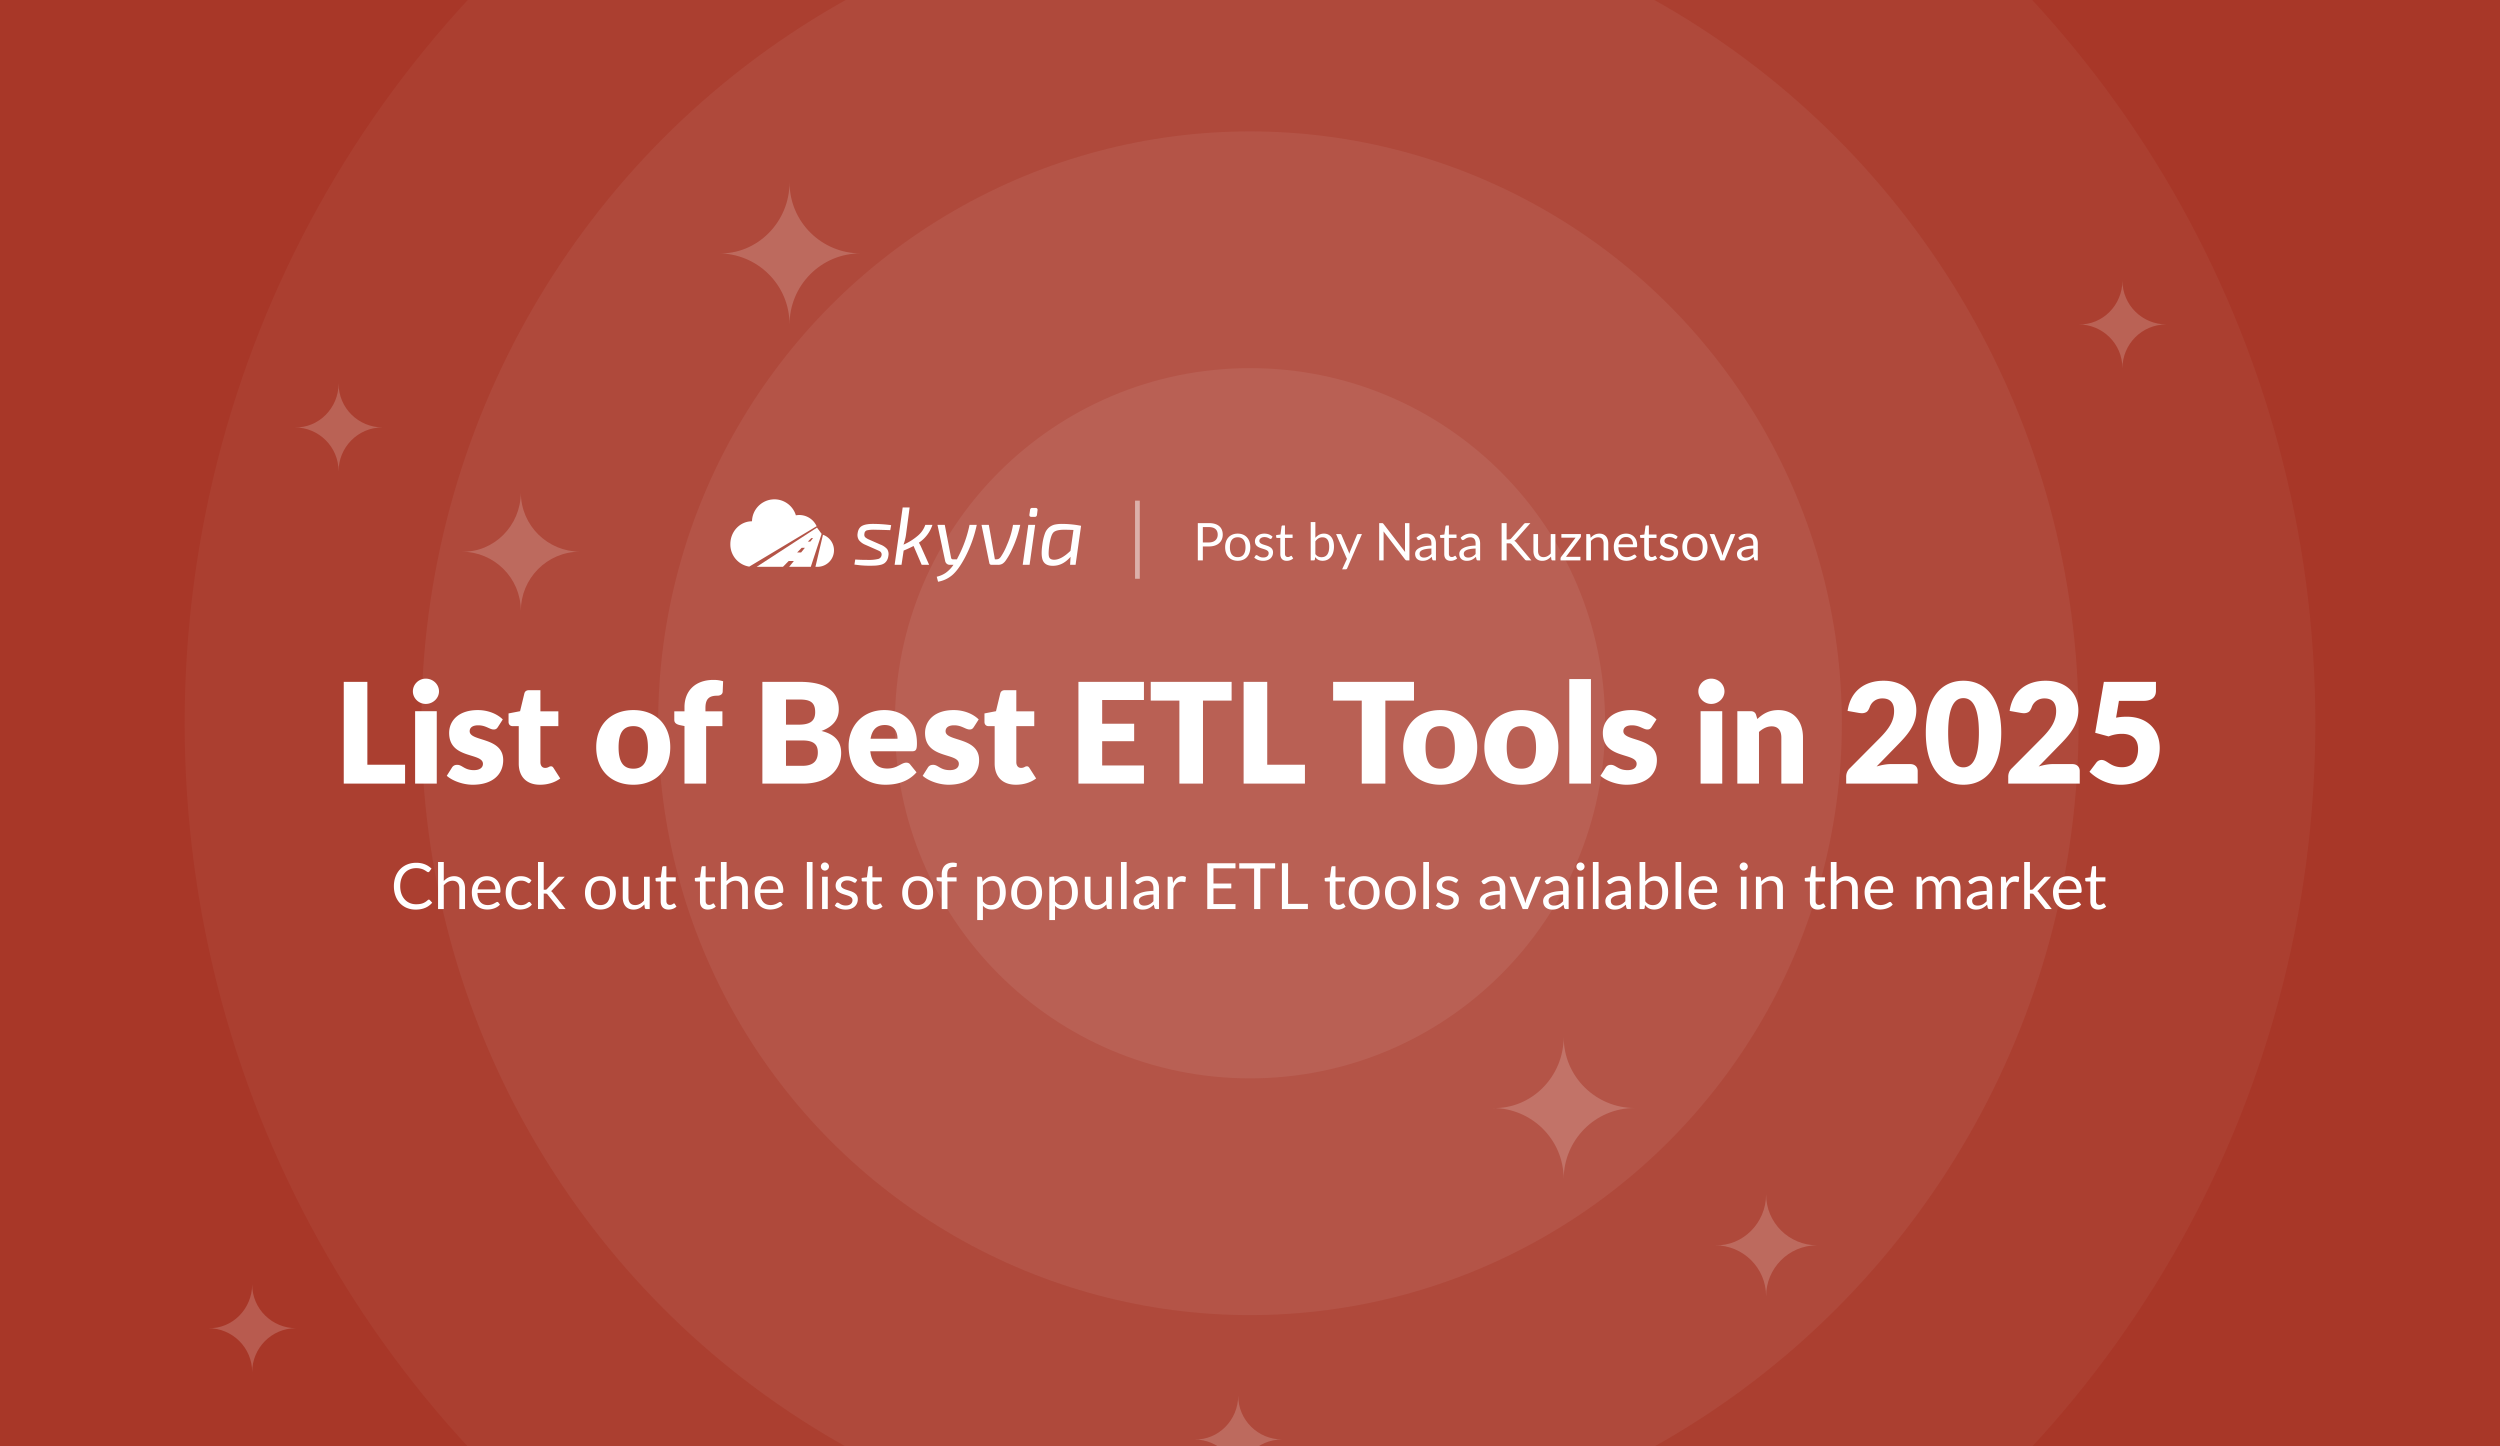
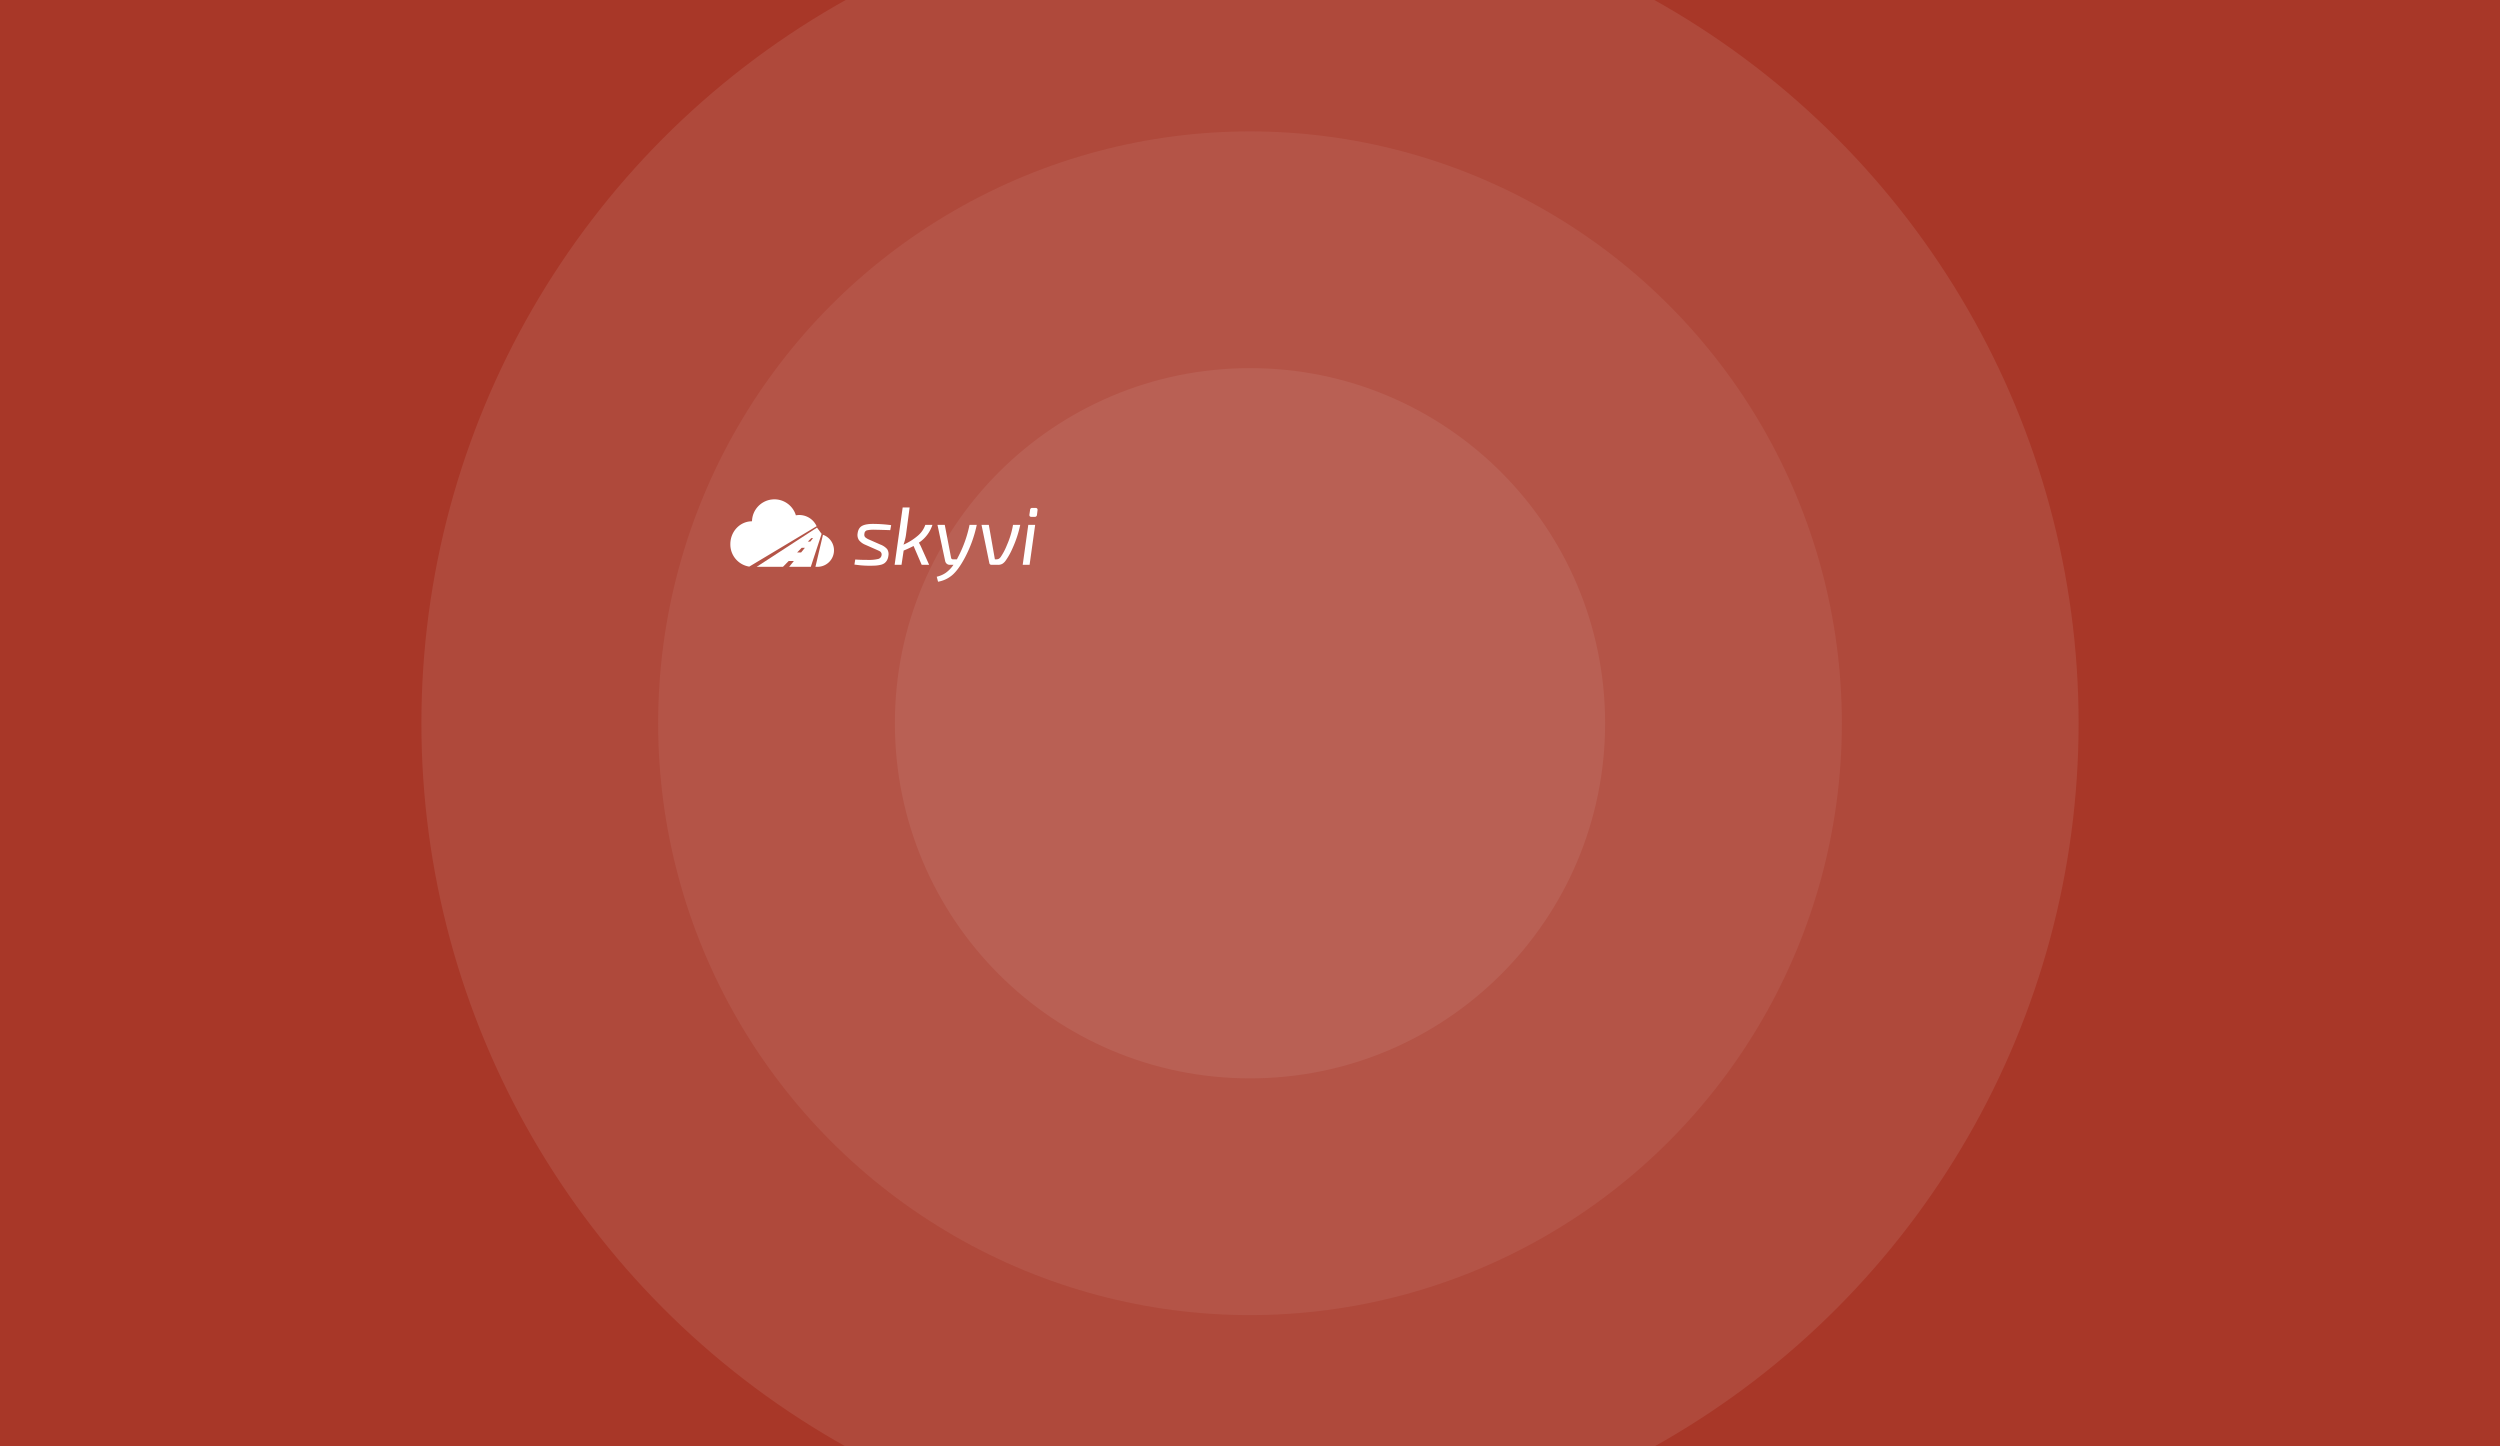
<svg xmlns="http://www.w3.org/2000/svg" width="2112" height="1222" fill="none">
  <rect width="100%" height="100%" fill="#333333" stroke="none" />
  <g clip-path="url(#list-of-best-etl-tools-in-2025__a)">
    <path fill="#A83728" d="M0 0h2112v1222H0z" />
-     <circle cx="1056" cy="611" r="900" fill="#AB3F30" />
    <circle cx="1056" cy="611" r="700" fill="#AF493B" />
    <circle cx="1056" cy="611" r="500" fill="#B45447" />
    <circle cx="1056" cy="611" r="300" fill="#B96054" />
-     <path opacity=".18" fill-rule="evenodd" clip-rule="evenodd" d="M286.03 324c0 20.81 16.894 37.064 37.03 37.064-20.788 0-37.03 16.911-37.03 37.069 0-20.81-16.894-37.069-37.03-37.069 20.136.652 37.03-16.254 37.03-37.064Zm1507-87c0 20.81 16.89 37.064 37.03 37.064-20.79 0-37.03 16.911-37.03 37.069 0-20.81-16.89-37.069-37.03-37.069 20.14.652 37.03-16.254 37.03-37.064Zm-1580 848c0 20.81 16.894 37.06 37.03 37.06-20.788 0-37.03 16.91-37.03 37.07 0-20.81-16.894-37.07-37.03-37.07 20.136.66 37.03-16.25 37.03-37.06ZM1492 1009c0 24.17 19.62 43.04 43 43.04-24.14 0-43 19.64-43 43.05 0-24.17-19.62-43.05-43-43.05 23.38.76 43-18.87 43-43.04ZM440 416c0 28.099 22.811 50.046 50 50.046-28.069 0-50 22.834-50 50.053 0-28.099-22.811-50.053-50-50.053 27.189.88 50-21.947 50-50.046Zm606.03 763c0 20.81 16.89 37.06 37.03 37.06-20.79 0-37.03 16.91-37.03 37.07 0-20.81-16.89-37.07-37.03-37.07 20.14.66 37.03-16.25 37.03-37.06ZM1321 876c0 33.719 27.37 60.056 60 60.056-33.68 0-60 27.4-60 60.063 0-33.719-27.37-60.063-60-60.063 32.63 1.055 60-26.337 60-60.056ZM667 154c0 33.719 27.373 60.056 60 60.056-33.683 0-60 27.4-60 60.063 0-33.719-27.373-60.063-60-60.063 32.627 1.055 60-26.337 60-60.056Z" fill="#fff" />
    <path d="M651.671 422.018c-9.237 1.257-16.182 9.053-16.378 18.372-10.1 0-18.289 8.61-18.289 19.23-.186 9.448 6.63 17.584 15.965 19.056l56.924-34.118a16.086 16.086 0 0 0-17.541-9.209c-2.669-8.931-11.445-14.588-20.681-13.331Zm136.046 21.414a28.965 28.965 0 0 1-11.429 15.032 37.965 37.965 0 0 1 2.008 3.88l6.651 14.824h-6.304l-6.858-15.933a87.24 87.24 0 0 1-8.382 3.879l-1.801 12.055h-5.818l6.788-48.491h5.888l-3.117 23.413a41.14 41.14 0 0 1-2.078 8.037 47.7 47.7 0 0 0 11.846-7.343 20.684 20.684 0 0 0 6.581-9.353h6.025Zm-47.339 20.919-9.421-4.156a13.299 13.299 0 0 1-5.298-3.879 7.95 7.95 0 0 1-1.144-5.75c.416-3.14 1.732-5.276 3.949-6.407 2.217-1.132 5.611-1.652 10.183-1.559 4.75.065 9.492.412 14.2 1.039l-.762 4.226c-5.679-.184-10.113-.299-13.3-.347a24.994 24.994 0 0 0-6.546.555 3.077 3.077 0 0 0-1.974 2.909 3.2 3.2 0 0 0 .624 2.84 12.746 12.746 0 0 0 3.463 2.078l9.421 4.157a14.16 14.16 0 0 1 5.68 3.81 7.67 7.67 0 0 1 1.04 5.749 9.666 9.666 0 0 1-1.178 3.741 8.08 8.08 0 0 1-2.113 2.424 8.854 8.854 0 0 1-3.256 1.386c-1.343.319-2.71.527-4.087.623-1.362.092-3.082.138-5.16.139-1.571 0-2.968-.035-4.191-.104-1.224-.07-2.136-.128-2.737-.173-.6-.047-1.558-.151-2.874-.312-1.316-.162-2.344-.288-3.083-.381l.693-4.295c2.77.232 6.373.348 10.806.346a33.577 33.577 0 0 0 8.728-.831 3.769 3.769 0 0 0 2.701-3.116 3.041 3.041 0 0 0-.277-2.079 3.364 3.364 0 0 0-1.107-1.212 20.972 20.972 0 0 0-2.218-1.074 14.993 14.993 0 0 1-.762-.347Zm84.782-20.919h-6.096a102.73 102.73 0 0 1-9.282 26.393c-.185.323-.427.786-.728 1.385l-.308.617a133.6 133.6 0 0 0-.349.7h-3.325a1.543 1.543 0 0 1-1.595-1.317l-5.334-27.778h-6.165l6.512 30.619a4.152 4.152 0 0 0 1.386 2.25 3.862 3.862 0 0 0 2.563.866h3.048a26.804 26.804 0 0 1-6.546 6.788 22.18 22.18 0 0 1-7.585 3.256l1.108 4.226a24.868 24.868 0 0 0 12.018-5.611c3.395-2.91 6.87-7.667 10.426-14.27a105.696 105.696 0 0 0 10.252-28.124Zm36.727 0a93.6 93.6 0 0 1-6.442 19.604 57.509 57.509 0 0 1-5.889 10.599 9.847 9.847 0 0 1-2.805 2.701 7.602 7.602 0 0 1-3.845.832h-5.195a1.81 1.81 0 0 1-1.94-1.595l-6.581-32.141h6.166l5.126 29.094h1.108a4.575 4.575 0 0 0 2.112-.416 5.563 5.563 0 0 0 1.698-1.592 50.654 50.654 0 0 0 5.197-9.907 71.108 71.108 0 0 0 5.194-17.179h6.096Zm2.085 33.735h5.817l4.711-33.735h-5.819l-4.709 33.735Zm10.874-48.075a1.648 1.648 0 0 1 1.352.554c.305.393.42.901.311 1.387l-.485 3.947a1.776 1.776 0 0 1-1.94 1.663h-2.7c-1.294 0-1.872-.647-1.732-1.94l.554-3.879a1.721 1.721 0 0 1 1.869-1.732h2.771Z" fill="#fff" />
-     <path fill-rule="evenodd" clip-rule="evenodd" d="M904.01 477.167h4.641l4.642-32.974a84.4 84.4 0 0 0-15.863-1.593 28.978 28.978 0 0 0-6.443.588 11.922 11.922 0 0 0-4.71 2.357 12.104 12.104 0 0 0-3.568 5.263 41.178 41.178 0 0 0-2.113 9.11c-.97 6.65-.762 11.326.623 14.028 1.385 2.701 4.11 4.052 8.174 4.052 5.68.002 10.691-2.538 15.032-7.62l-.415 6.789Zm.346-11.846 2.494-17.595c-3.325-.138-5.865-.207-7.62-.208-4.665 0-7.748.751-9.249 2.252-1.5 1.501-2.666 5.045-3.497 10.633-.693 5.08-.774 8.428-.242 10.044.529 1.617 1.972 2.426 4.329 2.425 4.018 0 8.613-2.517 13.785-7.551Z" fill="#fff" />
    <path d="M688.879 478.855h2.614v-.04a13.93 13.93 0 0 0 3.744-27.048l-6.358 27.088Z" fill="#fff" />
    <path fill-rule="evenodd" clip-rule="evenodd" d="M670.655 473.94h-4.386l-4.842 4.915h-22.222l50.979-33.146 3.921 5.303-9.149 27.842h-18.3l3.999-4.914Zm2.735-7.204 3.877-3.934 2.701.001-3.203 3.933h-3.375Zm9.091-9.201h2.022l2.376-2.919h-1.522l-2.876 2.919Z" fill="#fff" />
-     <path opacity=".5" fill="#fff" d="M958.891 422.943h4v66h-4z" />
-     <path d="M1011.92 441.917h9.3c7.99 0 11.75 3.85 11.75 9.768 0 5.852-4.14 9.966-11.75 9.966h-5.06v11.792h-4.24v-31.526Zm4.24 16.346h5.06c4.86 0 7.5-2.706 7.5-6.578 0-4.026-2.46-6.402-7.5-6.402h-5.06v12.98Zm29.49-7.458c6.51 0 10.61 4.51 10.61 11.484 0 7.018-4.1 11.462-10.61 11.462-6.58 0-10.65-4.444-10.65-11.462 0-6.974 4.07-11.484 10.65-11.484Zm0 19.888c4.4 0 6.56-3.102 6.56-8.382 0-5.302-2.16-8.426-6.56-8.426-4.46 0-6.62 3.124-6.62 8.426 0 5.28 2.16 8.382 6.62 8.382Zm29.43-17.292-.88 1.43c-.17.33-.44.484-.81.484-.86 0-2.13-1.584-5.19-1.584-2.64 0-4.29 1.43-4.29 3.234 0 4.576 11.55 2.442 11.55 9.658 0 4.092-2.99 7.172-8.43 7.172-3.1 0-5.67-1.122-7.43-2.706l.92-1.496c.24-.374.53-.594 1.03-.594 1.08 0 2.12 1.98 5.68 1.98 3.08 0 4.55-1.694 4.55-3.674 0-4.906-11.59-2.354-11.59-10.032 0-3.432 2.88-6.468 7.92-6.468 2.93 0 5.28.99 6.97 2.596Zm12.02 20.394c-3.52 0-5.48-2.024-5.48-5.72v-13.64h-2.68c-.46 0-.84-.264-.84-.858v-1.562l3.65-.462.91-6.886c.08-.44.39-.748.9-.748h1.98v7.678h6.44v2.838h-6.44v13.376c0 1.87 1.01 2.772 2.44 2.772 1.65 0 2.35-1.056 2.82-1.056.19 0 .39.132.55.374l1.14 1.87c-1.34 1.254-3.37 2.024-5.39 2.024Zm24.12-32.758v13.332c1.87-2.178 4.18-3.564 7.26-3.564 5.24 0 8.47 4.136 8.47 10.912 0 7.216-3.65 12.034-9.59 12.034-2.92 0-4.84-1.144-6.33-3.168l-.2 2.024c-.11.55-.46.836-1.01.836h-2.53v-32.406h3.93Zm0 16.258v10.78c1.43 1.936 3.15 2.64 5.2 2.64 4.2 0 6.49-2.97 6.49-8.844 0-5.456-2.05-7.942-5.72-7.942-2.56 0-4.36 1.232-5.97 3.366Zm36.25-6.138h3.11l-12.43 28.864c-.27.594-.6.968-1.41.968h-2.91l4.07-8.844-9.19-20.988h3.39c.68 0 1.05.396 1.21.814l5.96 14.036c.24.616.44 1.254.59 1.936.2-.682.42-1.342.66-1.958l5.79-14.014c.17-.462.64-.814 1.16-.814Zm39.48-9.24h3.74v31.526h-2.14c-.68 0-1.08-.22-1.52-.77l-18.23-23.76c.06.726.08 1.452.08 2.068v22.462h-3.74v-31.526h2.2c.75 0 .99.132 1.48.726l18.24 23.738c-.07-.77-.11-1.496-.11-2.134v-22.33Zm10.36 13.64-.71-1.254c2.47-2.376 5.26-3.542 8.72-3.542 5.01 0 7.76 3.41 7.76 8.426v14.256h-1.74c-.77 0-1.12-.198-1.36-.924l-.44-2.112c-2.33 2.156-4.36 3.388-7.77 3.388-3.45 0-6.27-1.892-6.27-5.918 0-3.52 3.63-6.71 13.75-6.952v-1.738c0-3.454-1.51-5.258-4.4-5.258-3.85 0-5.03 2.354-6.38 2.354-.52 0-.9-.308-1.16-.726Zm11.94 12.474v-4.62c-7.23.242-9.98 1.848-9.98 4.29 0 2.376 1.62 3.344 3.67 3.344 2.71 0 4.55-1.144 6.31-3.014Zm16.34 5.764c-3.52 0-5.48-2.024-5.48-5.72v-13.64h-2.68c-.47 0-.84-.264-.84-.858v-1.562l3.65-.462.9-6.886c.09-.44.4-.748.91-.748h1.98v7.678h6.44v2.838h-6.44v13.376c0 1.87 1.01 2.772 2.44 2.772 1.65 0 2.35-1.056 2.81-1.056.2 0 .4.132.55.374l1.15 1.87c-1.34 1.254-3.37 2.024-5.39 2.024Zm9.06-18.238-.71-1.254c2.47-2.376 5.26-3.542 8.72-3.542 5.01 0 7.76 3.41 7.76 8.426v14.256h-1.74c-.77 0-1.12-.198-1.36-.924l-.44-2.112c-2.33 2.156-4.36 3.388-7.77 3.388-3.45 0-6.27-1.892-6.27-5.918 0-3.52 3.63-6.71 13.75-6.952v-1.738c0-3.454-1.51-5.258-4.4-5.258-3.85 0-5.03 2.354-6.38 2.354-.52 0-.9-.308-1.16-.726Zm11.94 12.474v-4.62c-7.23.242-9.98 1.848-9.98 4.29 0 2.376 1.62 3.344 3.67 3.344 2.71 0 4.55-1.144 6.31-3.014Zm26.22-26.114v13.816h1.61c1.12 0 1.72-.242 2.27-.924l10.49-11.88c.59-.77 1.17-1.012 2.11-1.012h3.61l-12.01 13.574c-.6.704-1.1 1.144-1.72 1.43.79.264 1.41.77 2.03 1.584l12.54 14.938h-3.7c-1.12 0-1.52-.308-1.94-.902l-10.86-12.518c-.6-.726-1.1-1.012-2.49-1.012h-1.94v14.432h-4.24v-31.526h4.24Zm37.26 9.24h3.92v22.286h-2.34c-.55 0-.9-.264-1.05-.814l-.31-2.398c-1.94 2.134-4.29 3.564-7.39 3.564-4.89 0-7.46-3.366-7.46-8.426v-14.212h3.92v14.212c0 3.366 1.51 5.302 4.68 5.302 2.31 0 4.34-1.166 6.03-3.102v-16.412Zm25.5 0v1.672c0 .55-.19 1.122-.52 1.496l-12.08 16.06h12.19v3.058h-16.79v-1.628c0-.374.18-.946.53-1.408l12.14-16.17h-11.99v-3.08h16.52Zm7.91.814.31 2.42c1.93-2.178 4.29-3.586 7.41-3.586 4.86 0 7.46 3.388 7.46 8.448v14.19h-3.94v-14.19c0-3.366-1.52-5.324-4.66-5.324-2.31 0-4.34 1.188-6.03 3.102v16.412h-3.94v-22.286h2.35c.55 0 .91.264 1.04.814Zm38.13 16.918 1.1 1.43c-1.94 2.354-5.54 3.432-8.73 3.432-6.16 0-10.63-4.224-10.63-11.902 0-6.248 3.94-11.044 10.41-11.044 5.34 0 9.3 3.63 9.3 9.966 0 1.232-.22 1.54-.94 1.54h-14.9c.18 5.61 2.86 8.36 7.09 8.36 3.91 0 5.56-2.156 6.55-2.156.33 0 .57.132.75.374Zm-14.26-9.02h12.19c0-3.63-2.11-6.182-5.7-6.182-3.76 0-5.96 2.31-6.49 6.182Zm27.19 13.926c-3.52 0-5.48-2.024-5.48-5.72v-13.64h-2.68c-.46 0-.84-.264-.84-.858v-1.562l3.66-.462.9-6.886c.09-.44.39-.748.9-.748h1.98v7.678h6.45v2.838h-6.45v13.376c0 1.87 1.01 2.772 2.44 2.772 1.65 0 2.36-1.056 2.82-1.056.2 0 .39.132.55.374l1.14 1.87c-1.34 1.254-3.36 2.024-5.39 2.024Zm22.79-20.394-.88 1.43c-.18.33-.44.484-.81.484-.86 0-2.14-1.584-5.2-1.584-2.64 0-4.29 1.43-4.29 3.234 0 4.576 11.55 2.442 11.55 9.658 0 4.092-2.99 7.172-8.42 7.172-3.1 0-5.68-1.122-7.44-2.706l.93-1.496c.24-.374.52-.594 1.03-.594 1.08 0 2.11 1.98 5.68 1.98 3.08 0 4.55-1.694 4.55-3.674 0-4.906-11.59-2.354-11.59-10.032 0-3.432 2.88-6.468 7.92-6.468 2.92 0 5.28.99 6.97 2.596Zm14.57-2.596c6.51 0 10.6 4.51 10.6 11.484 0 7.018-4.09 11.462-10.6 11.462-6.58 0-10.65-4.444-10.65-11.462 0-6.974 4.07-11.484 10.65-11.484Zm0 19.888c4.4 0 6.55-3.102 6.55-8.382 0-5.302-2.15-8.426-6.55-8.426-4.47 0-6.62 3.124-6.62 8.426 0 5.28 2.15 8.382 6.62 8.382Zm31.01-19.536h3.05l-9.08 22.286h-3.52l-9.09-22.286h3.19c.64 0 1.06.374 1.21.814l5.66 14.344c.35 1.078.59 2.09.83 3.124.24-1.034.49-2.046.86-3.124l5.72-14.344c.18-.462.62-.814 1.17-.814Zm6.3 4.4-.7-1.254c2.46-2.376 5.26-3.542 8.71-3.542 5.02 0 7.77 3.41 7.77 8.426v14.256h-1.74c-.77 0-1.12-.198-1.36-.924l-.44-2.112c-2.34 2.156-4.36 3.388-7.77 3.388-3.45 0-6.27-1.892-6.27-5.918 0-3.52 3.63-6.71 13.75-6.952v-1.738c0-3.454-1.52-5.258-4.4-5.258-3.85 0-5.04 2.354-6.38 2.354-.53 0-.9-.308-1.17-.726Zm11.95 12.474v-4.62c-7.24.242-9.99 1.848-9.99 4.29 0 2.376 1.63 3.344 3.68 3.344 2.7 0 4.55-1.144 6.31-3.014ZM310.347 646.07h31.86V662h-51.802v-85.963h19.942v70.033Zm60.521-62.009c0 5.782-5.074 10.62-11.21 10.62-5.9 0-10.856-4.838-10.856-10.62 0-5.959 4.956-10.738 10.856-10.738 6.136 0 11.21 4.779 11.21 10.738Zm-20.178 16.756h18.29V662h-18.29v-61.183Zm74.057 6.962-4.13 6.431c-.944 1.475-1.888 2.065-3.54 2.065-3.481 0-6.549-3.54-13.098-3.54-4.661 0-7.198 1.888-7.198 5.015 0 8.968 28.32 4.602 28.32 24.367 0 12.154-8.968 20.827-25.724 20.827-8.26 0-17.228-3.304-21.948-7.552l4.248-6.726c.944-1.593 2.301-2.537 4.602-2.537 4.248 0 6.018 4.484 14.042 4.484 5.664 0 7.67-2.655 7.67-5.31 0-9.735-28.556-3.776-28.556-26.078 0-10.384 7.965-19.352 24.19-19.352 8.909 0 16.579 3.363 21.122 7.906Zm31.425 55.165c-11.564 0-17.936-7.021-17.936-17.877v-31.624h-5.192c-1.888 0-3.422-1.239-3.422-3.599v-7.139l9.735-1.888 3.599-14.927c.472-1.888 1.829-2.832 4.012-2.832h9.558v17.877h15.163v12.508h-15.163v30.385c0 2.832 1.416 4.897 4.012 4.897 2.714 0 3.304-1.357 4.838-1.357 1.121 0 1.652.472 2.36 1.593l5.546 8.673c-4.72 3.54-10.797 5.31-17.11 5.31Zm78.911-63.071c18.526 0 31.152 12.036 31.152 31.388 0 19.529-12.626 31.683-31.152 31.683-18.644 0-31.388-12.154-31.388-31.683 0-19.352 12.744-31.388 31.388-31.388Zm0 49.501c8.437 0 12.272-5.9 12.272-17.995s-3.835-17.936-12.272-17.936c-8.673 0-12.508 5.841-12.508 17.936 0 12.095 3.835 17.995 12.508 17.995ZM596.549 662h-18.29v-48.616l-4.012-.826c-2.773-.649-4.602-1.829-4.602-4.425v-7.198h8.614v-3.481c0-13.924 9.204-23.069 24.544-23.069 3.009 0 5.31.354 8.083 1.121l-.354 8.909c-.177 2.478-2.537 3.304-4.543 3.304-6.49 0-10.03 2.301-10.03 10.325v2.891h14.337v12.508h-13.747V662Zm47.51-85.963h31.624c23.777 0 32.922 9.086 32.922 23.246 0 7.729-4.248 14.455-14.632 18.231 11.328 2.773 16.638 8.85 16.638 18.585 0 14.632-11.564 25.901-32.214 25.901h-34.338v-85.963Zm31.624 14.927h-11.682v21.24h10.384c8.85 0 14.278-2.183 14.278-10.561 0-8.142-4.012-10.679-12.98-10.679Zm-11.682 55.991h14.042c10.561 0 12.862-5.841 12.862-11.269 0-6.313-2.95-10.148-12.98-10.148h-13.924v21.417Zm106.505-12.272h-35.282c1.18 10.207 6.431 14.573 14.396 14.573 8.555 0 11.682-4.956 16.048-4.956 1.475 0 2.537.531 3.304 1.593l5.31 6.549c-7.493 8.614-17.936 10.502-26.314 10.502-17.11 0-31.034-11.21-31.034-32.863 0-16.343 11.564-30.208 30.208-30.208 16.166 0 27.494 10.325 27.494 28.025 0 5.428-.826 6.785-4.13 6.785Zm-35.046-10.62h22.774c0-5.782-2.832-11.564-10.738-11.564-6.903 0-10.797 4.071-12.036 11.564Zm91.34-16.284-4.13 6.431c-.944 1.475-1.888 2.065-3.54 2.065-3.481 0-6.549-3.54-13.098-3.54-4.661 0-7.198 1.888-7.198 5.015 0 8.968 28.32 4.602 28.32 24.367 0 12.154-8.968 20.827-25.724 20.827-8.26 0-17.228-3.304-21.948-7.552l4.248-6.726c.944-1.593 2.301-2.537 4.602-2.537 4.248 0 6.018 4.484 14.042 4.484 5.664 0 7.67-2.655 7.67-5.31 0-9.735-28.556-3.776-28.556-26.078 0-10.384 7.965-19.352 24.19-19.352 8.909 0 16.579 3.363 21.122 7.906Zm31.425 55.165c-11.564 0-17.936-7.021-17.936-17.877v-31.624h-5.192c-1.888 0-3.422-1.239-3.422-3.599v-7.139l9.735-1.888 3.599-14.927c.472-1.888 1.829-2.832 4.012-2.832h9.558v17.877h15.163v12.508h-15.163v30.385c0 2.832 1.416 4.897 4.012 4.897 2.714 0 3.304-1.357 4.838-1.357 1.121 0 1.652.472 2.36 1.593l5.546 8.673c-4.72 3.54-10.797 5.31-17.11 5.31Zm108.174-71.567h-35.282v20.06h27.022v14.75h-27.022v20.473h35.282V662h-55.342v-85.963h55.342v15.34Zm74.071-15.34v15.812h-24.19V662h-19.939v-70.151h-24.19v-15.812h68.319Zm30.08 70.033h31.86V662h-51.8v-85.963h19.94v70.033Zm123.99-70.033v15.812h-24.19V662h-19.94v-70.151h-24.19v-15.812h68.32Zm22.27 23.836c18.53 0 31.15 12.036 31.15 31.388 0 19.529-12.62 31.683-31.15 31.683-18.64 0-31.39-12.154-31.39-31.683 0-19.352 12.75-31.388 31.39-31.388Zm0 49.501c8.44 0 12.27-5.9 12.27-17.995s-3.83-17.936-12.27-17.936c-8.67 0-12.51 5.841-12.51 17.936 0 12.095 3.84 17.995 12.51 17.995Zm68.56-49.501c18.53 0 31.16 12.036 31.16 31.388 0 19.529-12.63 31.683-31.16 31.683-18.64 0-31.38-12.154-31.38-31.683 0-19.352 12.74-31.388 31.38-31.388Zm0 49.501c8.44 0 12.28-5.9 12.28-17.995s-3.84-17.936-12.28-17.936c-8.67 0-12.5 5.841-12.5 17.936 0 12.095 3.83 17.995 12.5 17.995Zm40.37-75.697h18.29V662h-18.29v-88.323Zm73.66 34.102-4.13 6.431c-.94 1.475-1.89 2.065-3.54 2.065-3.48 0-6.55-3.54-13.1-3.54-4.66 0-7.2 1.888-7.2 5.015 0 8.968 28.32 4.602 28.32 24.367 0 12.154-8.96 20.827-25.72 20.827-8.26 0-17.23-3.304-21.95-7.552l4.25-6.726c.94-1.593 2.3-2.537 4.6-2.537 4.25 0 6.02 4.484 14.04 4.484 5.67 0 7.67-2.655 7.67-5.31 0-9.735-28.55-3.776-28.55-26.078 0-10.384 7.96-19.352 24.19-19.352 8.91 0 16.58 3.363 21.12 7.906Zm57.44-23.718c0 5.782-5.08 10.62-11.21 10.62-5.9 0-10.86-4.838-10.86-10.62 0-5.959 4.96-10.738 10.86-10.738 6.13 0 11.21 4.779 11.21 10.738Zm-20.18 16.756h18.29V662h-18.29v-61.183Zm46.86 3.068 1.06 3.54c4.78-4.425 9.85-7.552 17.82-7.552 13.39 0 20.76 9.794 20.76 23.246V662h-18.29v-38.881c0-5.959-2.77-9.499-8.14-9.499-4.01 0-7.43 1.829-10.74 4.72V662h-18.29v-61.183h11.33c2.3 0 3.78 1.003 4.49 3.068Zm114.13 41.595h16.05c3.95 0 6.37 2.36 6.37 5.9V662h-60.41v-5.9c0-2.301.82-5.074 3.18-7.198l24.78-24.957c8.5-8.496 12.51-15.045 12.51-23.305 0-6.844-3.24-10.62-9.91-10.62-5.43 0-9.32 3.245-10.74 7.493-.82 2.183-1.77 3.54-2.89 4.13-1.12.59-2.3.885-3.66.885-.71 0-1.53-.118-2.42-.236l-9.67-1.711c2.53-17.169 14.75-25.488 30.44-25.488 16.99 0 27.61 10.384 27.61 24.957 0 12.567-7.61 21.004-16.75 30.267l-16.82 17.228c4.31-1.357 8.73-2.065 12.33-2.065Zm93-26.491c0 29.972-13.69 43.955-31.98 43.955-18.23 0-31.74-13.983-31.74-43.955 0-30.031 13.51-43.896 31.74-43.896 18.29 0 31.98 13.865 31.98 43.896Zm-18.88 0c0-23.836-6.61-29.205-13.1-29.205-6.49 0-12.86 5.369-12.86 29.205s6.37 29.264 12.86 29.264c6.49 0 13.1-5.428 13.1-29.264Zm62.78 26.491h16.05c3.95 0 6.37 2.36 6.37 5.9V662h-60.41v-5.9c0-2.301.82-5.074 3.18-7.198l24.78-24.957c8.5-8.496 12.51-15.045 12.51-23.305 0-6.844-3.25-10.62-9.91-10.62-5.43 0-9.32 3.245-10.74 7.493-.83 2.183-1.77 3.54-2.89 4.13-1.12.59-2.3.885-3.66.885-.71 0-1.53-.118-2.42-.236l-9.67-1.711c2.53-17.169 14.75-25.488 30.44-25.488 16.99 0 27.61 10.384 27.61 24.957 0 12.567-7.61 21.004-16.75 30.267l-16.82 17.228c4.31-1.357 8.73-2.065 12.33-2.065Zm55.53-53.395-2.42 14.219c3.25-.649 6.2-.826 9.03-.826 18.11 0 27.85 11.741 27.85 26.373 0 18.349-13.75 31.093-32.93 31.093-11.21 0-20.35-5.074-26.43-10.974l5.67-7.552c1.18-1.593 2.77-2.419 4.6-2.419 4.78 0 7.49 6.136 17.23 6.136 9.79 0 13.57-6.903 13.57-15.399 0-8.319-4.9-12.803-13.57-12.803-3.84 0-7.62.708-11.33 2.183l-11.33-3.068 7.32-43.011h44.01v7.552c0 4.956-2.95 8.496-10.74 8.496h-20.53ZM362.295 760.008c.297 0 .54.108.756.351l2.079 2.241c-3.159 3.672-7.56 5.832-13.959 5.832-11.097 0-18.414-8.073-18.414-19.764 0-11.691 7.695-19.791 18.927-19.791 5.508 0 9.639 1.89 12.852 4.914l-1.728 2.403c-.216.351-.54.621-1.107.621-1.296 0-3.402-3.402-10.044-3.402-7.965 0-13.554 5.724-13.554 15.255 0 9.639 5.859 15.255 13.392 15.255 4.617 0 7.236-1.08 9.882-3.51.297-.27.621-.405.918-.405Zm12.608-31.779v16.065c2.349-2.484 5.103-4.077 8.802-4.077 5.967 0 9.153 4.158 9.153 10.368V768h-4.833v-17.415c0-4.131-1.863-6.534-5.724-6.534-2.835 0-5.319 1.458-7.398 3.807V768h-4.833v-39.771h4.833Zm46.122 34.182 1.35 1.755c-2.376 2.889-6.804 4.212-10.719 4.212-7.56 0-13.041-5.184-13.041-14.607 0-7.668 4.833-13.554 12.771-13.554 6.561 0 11.421 4.455 11.421 12.231 0 1.512-.27 1.89-1.161 1.89h-18.279c.216 6.885 3.51 10.26 8.694 10.26 4.806 0 6.831-2.646 8.046-2.646.405 0 .702.162.918.459Zm-17.496-11.07h14.958c0-4.455-2.592-7.587-6.993-7.587-4.617 0-7.317 2.835-7.965 7.587Zm45.485-7.56-1.269 1.728c-.297.405-.513.621-1.026.621-1.08 0-2.349-2.16-6.399-2.16-5.4 0-8.235 3.969-8.235 10.341 0 6.615 3.132 10.341 7.992 10.341 4.698 0 5.67-2.7 6.993-2.7.405 0 .702.162.918.459l1.35 1.755c-2.349 2.916-6.183 4.212-10.125 4.212-6.831 0-12.042-5.13-12.042-14.067 0-8.154 4.59-14.094 12.852-14.094 3.861 0 6.723 1.296 8.991 3.564Zm5.483-15.552h4.833v23.409h1.242c.729 0 1.134-.135 1.674-.756l8.64-9.261c.513-.621.972-.972 1.917-.972h4.347l-10.071 10.719a5.943 5.943 0 0 1-1.566 1.431c.648.432 1.161.972 1.62 1.701l10.692 13.5h-4.293c-.837 0-1.404-.216-1.836-.945l-8.991-11.205c-.54-.756-.918-.918-1.998-.918h-1.377V768h-4.833v-39.771Zm52.768 11.988c7.992 0 13.014 5.535 13.014 14.094 0 8.613-5.022 14.067-13.014 14.067-8.073 0-13.068-5.454-13.068-14.067 0-8.559 4.995-14.094 13.068-14.094Zm0 24.408c5.4 0 8.046-3.807 8.046-10.287 0-6.507-2.646-10.341-8.046-10.341-5.481 0-8.127 3.834-8.127 10.341 0 6.48 2.646 10.287 8.127 10.287Zm36.794-23.976h4.806V768h-2.862c-.675 0-1.107-.324-1.296-.999l-.378-2.943c-2.376 2.619-5.265 4.374-9.072 4.374-5.994 0-9.153-4.131-9.153-10.341v-17.442h4.806v17.442c0 4.131 1.863 6.507 5.751 6.507 2.835 0 5.319-1.431 7.398-3.807v-20.142Zm20.824 27.783c-4.32 0-6.723-2.484-6.723-7.02v-16.74h-3.294c-.567 0-1.026-.324-1.026-1.053v-1.917l4.482-.567 1.107-8.451c.108-.54.486-.918 1.107-.918h2.43v9.423h7.911v3.483h-7.911v16.416c0 2.295 1.242 3.402 2.997 3.402 2.025 0 2.889-1.296 3.456-1.296.243 0 .486.162.675.459l1.404 2.295c-1.647 1.539-4.131 2.484-6.615 2.484Zm33.17 0c-4.32 0-6.723-2.484-6.723-7.02v-16.74h-3.294c-.567 0-1.026-.324-1.026-1.053v-1.917l4.482-.567 1.107-8.451c.108-.54.486-.918 1.107-.918h2.43v9.423h7.911v3.483h-7.911v16.416c0 2.295 1.242 3.402 2.997 3.402 2.025 0 2.889-1.296 3.456-1.296.243 0 .486.162.675.459l1.404 2.295c-1.647 1.539-4.131 2.484-6.615 2.484Zm15.789-40.203v16.065c2.349-2.484 5.103-4.077 8.802-4.077 5.967 0 9.153 4.158 9.153 10.368V768h-4.833v-17.415c0-4.131-1.863-6.534-5.724-6.534-2.835 0-5.319 1.458-7.398 3.807V768h-4.833v-39.771h4.833Zm46.122 34.182 1.35 1.755c-2.376 2.889-6.804 4.212-10.719 4.212-7.56 0-13.041-5.184-13.041-14.607 0-7.668 4.833-13.554 12.771-13.554 6.561 0 11.421 4.455 11.421 12.231 0 1.512-.27 1.89-1.161 1.89h-18.279c.216 6.885 3.51 10.26 8.694 10.26 4.806 0 6.831-2.646 8.046-2.646.405 0 .702.162.918.459Zm-17.496-11.07h14.958c0-4.455-2.592-7.587-6.993-7.587-4.617 0-7.317 2.835-7.965 7.587Zm39.16-23.112h4.806V768h-4.806v-39.771Zm18.702 3.834c0 1.836-1.62 3.402-3.483 3.402-1.836 0-3.375-1.566-3.375-3.402 0-1.89 1.539-3.456 3.375-3.456 1.863 0 3.483 1.566 3.483 3.456Zm-5.832 8.586h4.806V768h-4.806v-27.351Zm29.713 2.754-1.08 1.755c-.216.405-.54.594-.999.594-1.053 0-2.619-1.944-6.372-1.944-3.24 0-5.265 1.755-5.265 3.969 0 5.616 14.175 2.997 14.175 11.853 0 5.022-3.672 8.802-10.341 8.802-3.807 0-6.966-1.377-9.126-3.321l1.134-1.836c.297-.459.648-.729 1.269-.729 1.323 0 2.592 2.43 6.966 2.43 3.78 0 5.589-2.079 5.589-4.509 0-6.021-14.229-2.889-14.229-12.312 0-4.212 3.537-7.938 9.72-7.938 3.591 0 6.48 1.215 8.559 3.186Zm14.748 25.029c-4.32 0-6.723-2.484-6.723-7.02v-16.74h-3.294c-.567 0-1.026-.324-1.026-1.053v-1.917l4.482-.567 1.107-8.451c.108-.54.486-.918 1.107-.918h2.43v9.423h7.911v3.483h-7.911v16.416c0 2.295 1.242 3.402 2.997 3.402 2.025 0 2.889-1.296 3.456-1.296.243 0 .486.162.675.459l1.404 2.295c-1.647 1.539-4.131 2.484-6.615 2.484Zm36.302-28.215c7.992 0 13.014 5.535 13.014 14.094 0 8.613-5.022 14.067-13.014 14.067-8.073 0-13.068-5.454-13.068-14.067 0-8.559 4.995-14.094 13.068-14.094Zm0 24.408c5.4 0 8.046-3.807 8.046-10.287 0-6.507-2.646-10.341-8.046-10.341-5.481 0-8.127 3.834-8.127 10.341 0 6.48 2.646 10.287 8.127 10.287ZM800.405 768h-4.833v-23.247l-3.024-.351c-.756-.189-1.296-.513-1.296-1.242v-1.971h4.32v-2.646c0-6.264 3.672-9.801 9.396-9.801 1.215 0 2.349.189 3.375.54l-.108 2.403c-.081.864-.999.756-2.484.756-3.321 0-5.508 1.593-5.508 6.237v2.511h7.884v3.483h-7.722V768Zm29.289-26.352.432 3.24c2.295-2.835 5.292-4.725 9.18-4.725 6.345 0 10.368 4.887 10.368 13.986 0 8.073-4.455 14.229-11.826 14.229-3.348 0-5.643-1.188-7.479-3.213v12.096h-4.833v-36.612h2.889c.675 0 1.107.324 1.269.999Zm.675 6.534v13.23c1.755 2.376 3.807 3.24 6.399 3.24 5.103 0 7.938-3.78 7.938-10.503 0-7.155-2.565-10.098-6.966-10.098-3.132 0-5.4 1.512-7.371 4.131Zm36.966-7.965c7.992 0 13.014 5.535 13.014 14.094 0 8.613-5.022 14.067-13.014 14.067-8.073 0-13.068-5.454-13.068-14.067 0-8.559 4.995-14.094 13.068-14.094Zm0 24.408c5.4 0 8.046-3.807 8.046-10.287 0-6.507-2.646-10.341-8.046-10.341-5.481 0-8.127 3.834-8.127 10.341 0 6.48 2.646 10.287 8.127 10.287Zm23.268-22.977.432 3.24c2.295-2.835 5.292-4.725 9.18-4.725 6.345 0 10.368 4.887 10.368 13.986 0 8.073-4.455 14.229-11.826 14.229-3.348 0-5.643-1.188-7.479-3.213v12.096h-4.833v-36.612h2.889c.675 0 1.107.324 1.269.999Zm.675 6.534v13.23c1.755 2.376 3.807 3.24 6.399 3.24 5.103 0 7.938-3.78 7.938-10.503 0-7.155-2.565-10.098-6.966-10.098-3.132 0-5.4 1.512-7.371 4.131Zm43.121-7.533h4.806V768h-2.862c-.675 0-1.107-.324-1.296-.999l-.378-2.943c-2.376 2.619-5.265 4.374-9.072 4.374-5.994 0-9.153-4.131-9.153-10.341v-17.442h4.806v17.442c0 4.131 1.863 6.507 5.751 6.507 2.835 0 5.319-1.431 7.398-3.807v-20.142Zm12.589-12.42h4.806V768h-4.806v-39.771Zm12.761 17.82-.864-1.539c3.024-2.916 6.453-4.347 10.692-4.347 6.156 0 9.531 4.185 9.531 10.341V768h-2.133c-.945 0-1.377-.243-1.674-1.134l-.54-2.592c-2.862 2.646-5.346 4.158-9.531 4.158-4.239 0-7.695-2.322-7.695-7.263 0-4.32 4.455-8.235 16.875-8.532v-2.133c0-4.239-1.863-6.453-5.4-6.453-4.725 0-6.183 2.889-7.83 2.889-.648 0-1.107-.378-1.431-.891Zm14.661 15.309v-5.67c-8.883.297-12.258 2.268-12.258 5.265 0 2.916 1.998 4.104 4.509 4.104 3.321 0 5.589-1.404 7.749-3.699Zm16.258-19.386.324 4.158c1.728-3.753 4.158-5.967 7.803-5.967 1.161 0 2.245.243 3.075.783l-.35 3.591c-.11.459-.38.675-.81.675-.51 0-1.537-.324-2.752-.324-3.429 0-5.319 2.052-6.696 5.832V768h-4.833v-27.351h2.754c1.053 0 1.35.351 1.485 1.323Zm34.462 21.762h18.63l-.03 4.266h-23.84v-38.691h23.84v4.266h-18.6v12.852h15.06v4.104h-15.06v13.203Zm52.09-34.425v4.401h-12.53V768h-5.21v-34.29h-12.56v-4.401h30.3Zm10.95 34.29h16.74V768h-21.95v-38.691h5.21v34.29Zm41.97 4.833c-4.32 0-6.72-2.484-6.72-7.02v-16.74h-3.29c-.57 0-1.03-.324-1.03-1.053v-1.917l4.48-.567 1.11-8.451c.11-.54.48-.918 1.11-.918h2.43v9.423h7.91v3.483h-7.91v16.416c0 2.295 1.24 3.402 2.99 3.402 2.03 0 2.89-1.296 3.46-1.296.24 0 .48.162.67.459l1.41 2.295c-1.65 1.539-4.13 2.484-6.62 2.484Zm22.33-28.215c7.99 0 13.01 5.535 13.01 14.094 0 8.613-5.02 14.067-13.01 14.067-8.07 0-13.07-5.454-13.07-14.067 0-8.559 5-14.094 13.07-14.094Zm0 24.408c5.4 0 8.05-3.807 8.05-10.287 0-6.507-2.65-10.341-8.05-10.341-5.48 0-8.13 3.834-8.13 10.341 0 6.48 2.65 10.287 8.13 10.287Zm30.64-24.408c7.99 0 13.01 5.535 13.01 14.094 0 8.613-5.02 14.067-13.01 14.067-8.07 0-13.07-5.454-13.07-14.067 0-8.559 5-14.094 13.07-14.094Zm0 24.408c5.4 0 8.04-3.807 8.04-10.287 0-6.507-2.64-10.341-8.04-10.341-5.48 0-8.13 3.834-8.13 10.341 0 6.48 2.65 10.287 8.13 10.287Zm19.27-36.396h4.81V768h-4.81v-39.771Zm29.61 15.174-1.08 1.755c-.22.405-.54.594-1 .594-1.05 0-2.62-1.944-6.37-1.944-3.24 0-5.27 1.755-5.27 3.969 0 5.616 14.18 2.997 14.18 11.853 0 5.022-3.67 8.802-10.34 8.802-3.81 0-6.97-1.377-9.13-3.321l1.14-1.836c.29-.459.64-.729 1.26-.729 1.33 0 2.6 2.43 6.97 2.43 3.78 0 5.59-2.079 5.59-4.509 0-6.021-14.23-2.889-14.23-12.312 0-4.212 3.54-7.938 9.72-7.938 3.59 0 6.48 1.215 8.56 3.186Zm20.33 2.646-.86-1.539c3.02-2.916 6.45-4.347 10.69-4.347 6.15 0 9.53 4.185 9.53 10.341V768h-2.13c-.95 0-1.38-.243-1.68-1.134l-.54-2.592c-2.86 2.646-5.34 4.158-9.53 4.158-4.24 0-7.69-2.322-7.69-7.263 0-4.32 4.45-8.235 16.87-8.532v-2.133c0-4.239-1.86-6.453-5.4-6.453-4.72 0-6.18 2.889-7.83 2.889-.65 0-1.11-.378-1.43-.891Zm14.66 15.309v-5.67c-8.88.297-12.26 2.268-12.26 5.265 0 2.916 2 4.104 4.51 4.104 3.32 0 5.59-1.404 7.75-3.699Zm31.12-20.709h3.76L1290.7 768h-4.32l-11.15-27.351h3.92c.78 0 1.29.459 1.48.999l6.94 17.604c.43 1.323.73 2.565 1.03 3.834.3-1.269.59-2.511 1.05-3.834l7.02-17.604c.22-.567.76-.999 1.43-.999Zm7.74 5.4-.86-1.539c3.02-2.916 6.45-4.347 10.69-4.347 6.16 0 9.53 4.185 9.53 10.341V768h-2.13c-.94 0-1.38-.243-1.67-1.134l-.54-2.592c-2.87 2.646-5.35 4.158-9.53 4.158-4.24 0-7.7-2.322-7.7-7.263 0-4.32 4.46-8.235 16.88-8.532v-2.133c0-4.239-1.87-6.453-5.4-6.453-4.73 0-6.19 2.889-7.83 2.889-.65 0-1.11-.378-1.44-.891Zm14.67 15.309v-5.67c-8.89.297-12.26 2.268-12.26 5.265 0 2.916 2 4.104 4.51 4.104 3.32 0 5.59-1.404 7.75-3.699Zm18.12-29.295c0 1.836-1.62 3.402-3.49 3.402-1.83 0-3.37-1.566-3.37-3.402 0-1.89 1.54-3.456 3.37-3.456 1.87 0 3.49 1.566 3.49 3.456Zm-5.84 8.586h4.81V768h-4.81v-27.351Zm12.87-12.42h4.81V768h-4.81v-39.771Zm12.76 17.82-.86-1.539c3.02-2.916 6.45-4.347 10.69-4.347 6.16 0 9.53 4.185 9.53 10.341V768h-2.13c-.95 0-1.38-.243-1.68-1.134l-.54-2.592c-2.86 2.646-5.34 4.158-9.53 4.158-4.24 0-7.69-2.322-7.69-7.263 0-4.32 4.45-8.235 16.87-8.532v-2.133c0-4.239-1.86-6.453-5.4-6.453-4.72 0-6.18 2.889-7.83 2.889-.65 0-1.1-.378-1.43-.891Zm14.66 15.309v-5.67c-8.88.297-12.26 2.268-12.26 5.265 0 2.916 2 4.104 4.51 4.104 3.32 0 5.59-1.404 7.75-3.699Zm16.85-33.129v16.362c2.3-2.673 5.13-4.374 8.91-4.374 6.43 0 10.4 5.076 10.4 13.392 0 8.856-4.48 14.769-11.77 14.769-3.59 0-5.94-1.404-7.78-3.888l-.24 2.484c-.14.675-.57 1.026-1.24 1.026h-3.11v-39.771h4.83Zm0 19.953v13.23c1.76 2.376 3.86 3.24 6.38 3.24 5.15 0 7.96-3.645 7.96-10.854 0-6.696-2.51-9.747-7.02-9.747-3.13 0-5.35 1.512-7.32 4.131Zm25.55-19.953h4.81V768h-4.81v-39.771Zm33.44 34.182 1.35 1.755c-2.37 2.889-6.8 4.212-10.72 4.212-7.56 0-13.04-5.184-13.04-14.607 0-7.668 4.84-13.554 12.77-13.554 6.57 0 11.43 4.455 11.43 12.231 0 1.512-.27 1.89-1.17 1.89h-18.27c.21 6.885 3.51 10.26 8.69 10.26 4.81 0 6.83-2.646 8.05-2.646.4 0 .7.162.91.459Zm-17.49-11.07h14.96c0-4.455-2.6-7.587-7-7.587-4.61 0-7.31 2.835-7.96 7.587Zm45.1-19.278c0 1.836-1.62 3.402-3.49 3.402-1.83 0-3.37-1.566-3.37-3.402 0-1.89 1.54-3.456 3.37-3.456 1.87 0 3.49 1.566 3.49 3.456Zm-5.83 8.586h4.8V768h-4.8v-27.351Zm16.86.999.37 2.97c2.38-2.673 5.27-4.401 9.1-4.401 5.97 0 9.16 4.158 9.16 10.368V768h-4.84v-17.415c0-4.131-1.86-6.534-5.72-6.534-2.84 0-5.32 1.458-7.4 3.807V768h-4.83v-27.351h2.89c.67 0 1.1.324 1.27.999Zm48.16 26.784c-4.32 0-6.72-2.484-6.72-7.02v-16.74h-3.29c-.57 0-1.03-.324-1.03-1.053v-1.917l4.48-.567 1.11-8.451c.11-.54.48-.918 1.11-.918h2.43v9.423h7.91v3.483h-7.91v16.416c0 2.295 1.24 3.402 2.99 3.402 2.03 0 2.89-1.296 3.46-1.296.24 0 .48.162.67.459l1.41 2.295c-1.65 1.539-4.13 2.484-6.62 2.484Zm15.79-40.203v16.065c2.35-2.484 5.11-4.077 8.8-4.077 5.97 0 9.16 4.158 9.16 10.368V768h-4.84v-17.415c0-4.131-1.86-6.534-5.72-6.534-2.83 0-5.32 1.458-7.4 3.807V768h-4.83v-39.771h4.83Zm46.12 34.182 1.35 1.755c-2.37 2.889-6.8 4.212-10.71 4.212-7.56 0-13.05-5.184-13.05-14.607 0-7.668 4.84-13.554 12.78-13.554 6.56 0 11.42 4.455 11.42 12.231 0 1.512-.27 1.89-1.16 1.89h-18.28c.21 6.885 3.51 10.26 8.69 10.26 4.81 0 6.83-2.646 8.05-2.646.4 0 .7.162.91.459Zm-17.49-11.07h14.96c0-4.455-2.6-7.587-7-7.587-4.61 0-7.31 2.835-7.96 7.587ZM1623.97 768h-4.83v-27.351h2.89c.67 0 1.1.324 1.26.999l.36 2.808c2.02-2.484 4.45-4.239 7.77-4.239 3.67 0 5.94 2.214 6.94 5.697 1.59-3.969 5.16-5.697 8.75-5.697 5.72 0 9.12 3.753 9.12 10.368V768h-4.83v-17.415c0-4.293-1.92-6.534-5.45-6.534-3.16 0-5.89 2.214-5.89 6.534V768h-4.83v-17.415c0-4.401-1.81-6.534-5.19-6.534-2.37 0-4.37 1.377-6.07 3.564V768Zm39.73-21.951-.86-1.539c3.02-2.916 6.45-4.347 10.69-4.347 6.15 0 9.53 4.185 9.53 10.341V768h-2.13c-.95 0-1.38-.243-1.68-1.134l-.54-2.592c-2.86 2.646-5.34 4.158-9.53 4.158-4.24 0-7.69-2.322-7.69-7.263 0-4.32 4.45-8.235 16.87-8.532v-2.133c0-4.239-1.86-6.453-5.4-6.453-4.72 0-6.18 2.889-7.83 2.889-.65 0-1.11-.378-1.43-.891Zm14.66 15.309v-5.67c-8.88.297-12.26 2.268-12.26 5.265 0 2.916 2 4.104 4.51 4.104 3.32 0 5.59-1.404 7.75-3.699Zm16.26-19.386.32 4.158c1.73-3.753 4.16-5.967 7.81-5.967 1.16 0 2.24.243 3.07.783l-.35 3.591c-.1.459-.37.675-.81.675-.51 0-1.54-.324-2.75-.324-3.43 0-5.32 2.052-6.7 5.832V768h-4.83v-27.351h2.75c1.06 0 1.35.351 1.49 1.323Zm15.43-13.743h4.83v23.409h1.25c.72 0 1.13-.135 1.67-.756l8.64-9.261c.51-.621.97-.972 1.92-.972h4.34l-10.07 10.719c-.48.621-1 1.08-1.56 1.431.64.432 1.16.972 1.62 1.701l10.69 13.5h-4.29c-.84 0-1.41-.216-1.84-.945l-8.99-11.205c-.54-.756-.92-.918-2-.918h-1.38V768h-4.83v-39.771Zm46.74 34.182 1.35 1.755c-2.38 2.889-6.81 4.212-10.72 4.212-7.56 0-13.04-5.184-13.04-14.607 0-7.668 4.83-13.554 12.77-13.554 6.56 0 11.42 4.455 11.42 12.231 0 1.512-.27 1.89-1.16 1.89h-18.28c.21 6.885 3.51 10.26 8.69 10.26 4.81 0 6.83-2.646 8.05-2.646.4 0 .7.162.92.459Zm-17.5-11.07h14.96c0-4.455-2.59-7.587-6.99-7.587-4.62 0-7.32 2.835-7.97 7.587Zm33.37 17.091c-4.32 0-6.72-2.484-6.72-7.02v-16.74h-3.3c-.57 0-1.02-.324-1.02-1.053v-1.917l4.48-.567 1.1-8.451c.11-.54.49-.918 1.11-.918h2.43v9.423h7.91v3.483h-7.91v16.416c0 2.295 1.24 3.402 3 3.402 2.02 0 2.89-1.296 3.45-1.296.25 0 .49.162.68.459l1.4 2.295c-1.64 1.539-4.13 2.484-6.61 2.484Z" fill="#fff" />
  </g>
  <defs>
    <clipPath id="list-of-best-etl-tools-in-2025__a">
      <path fill="#fff" d="M0 0h2112v1222H0z" />
    </clipPath>
  </defs>
</svg>